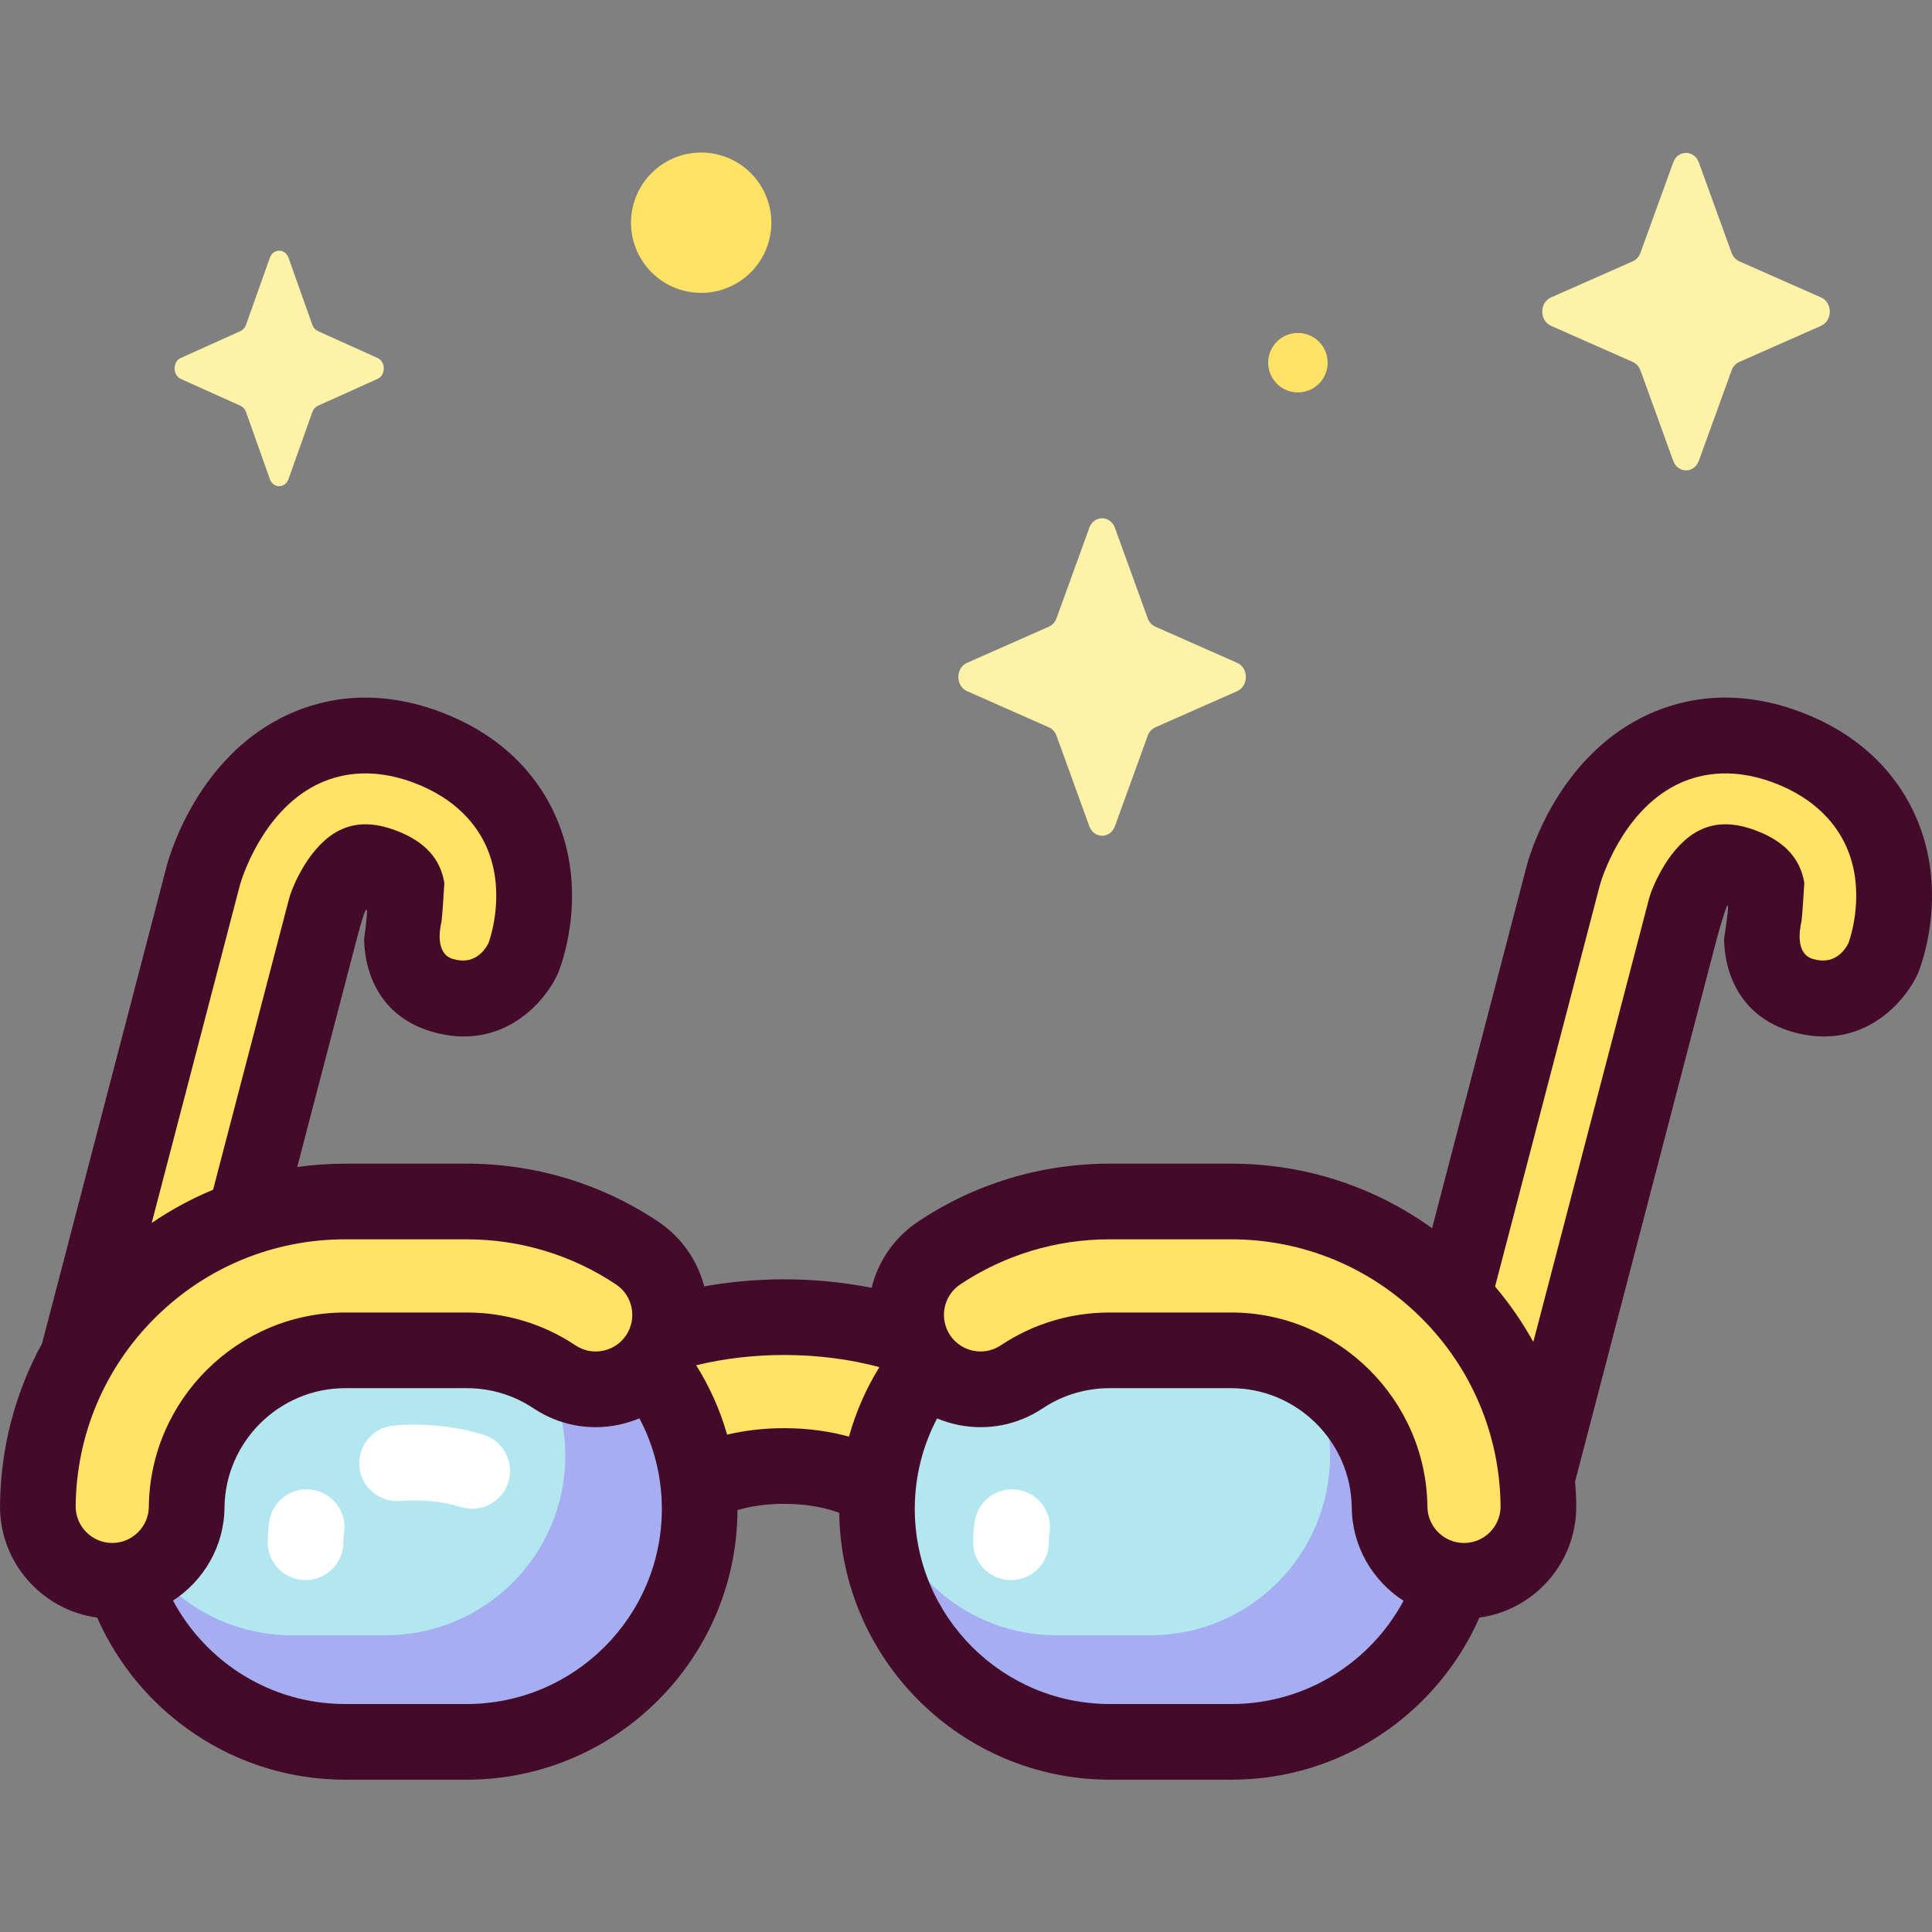
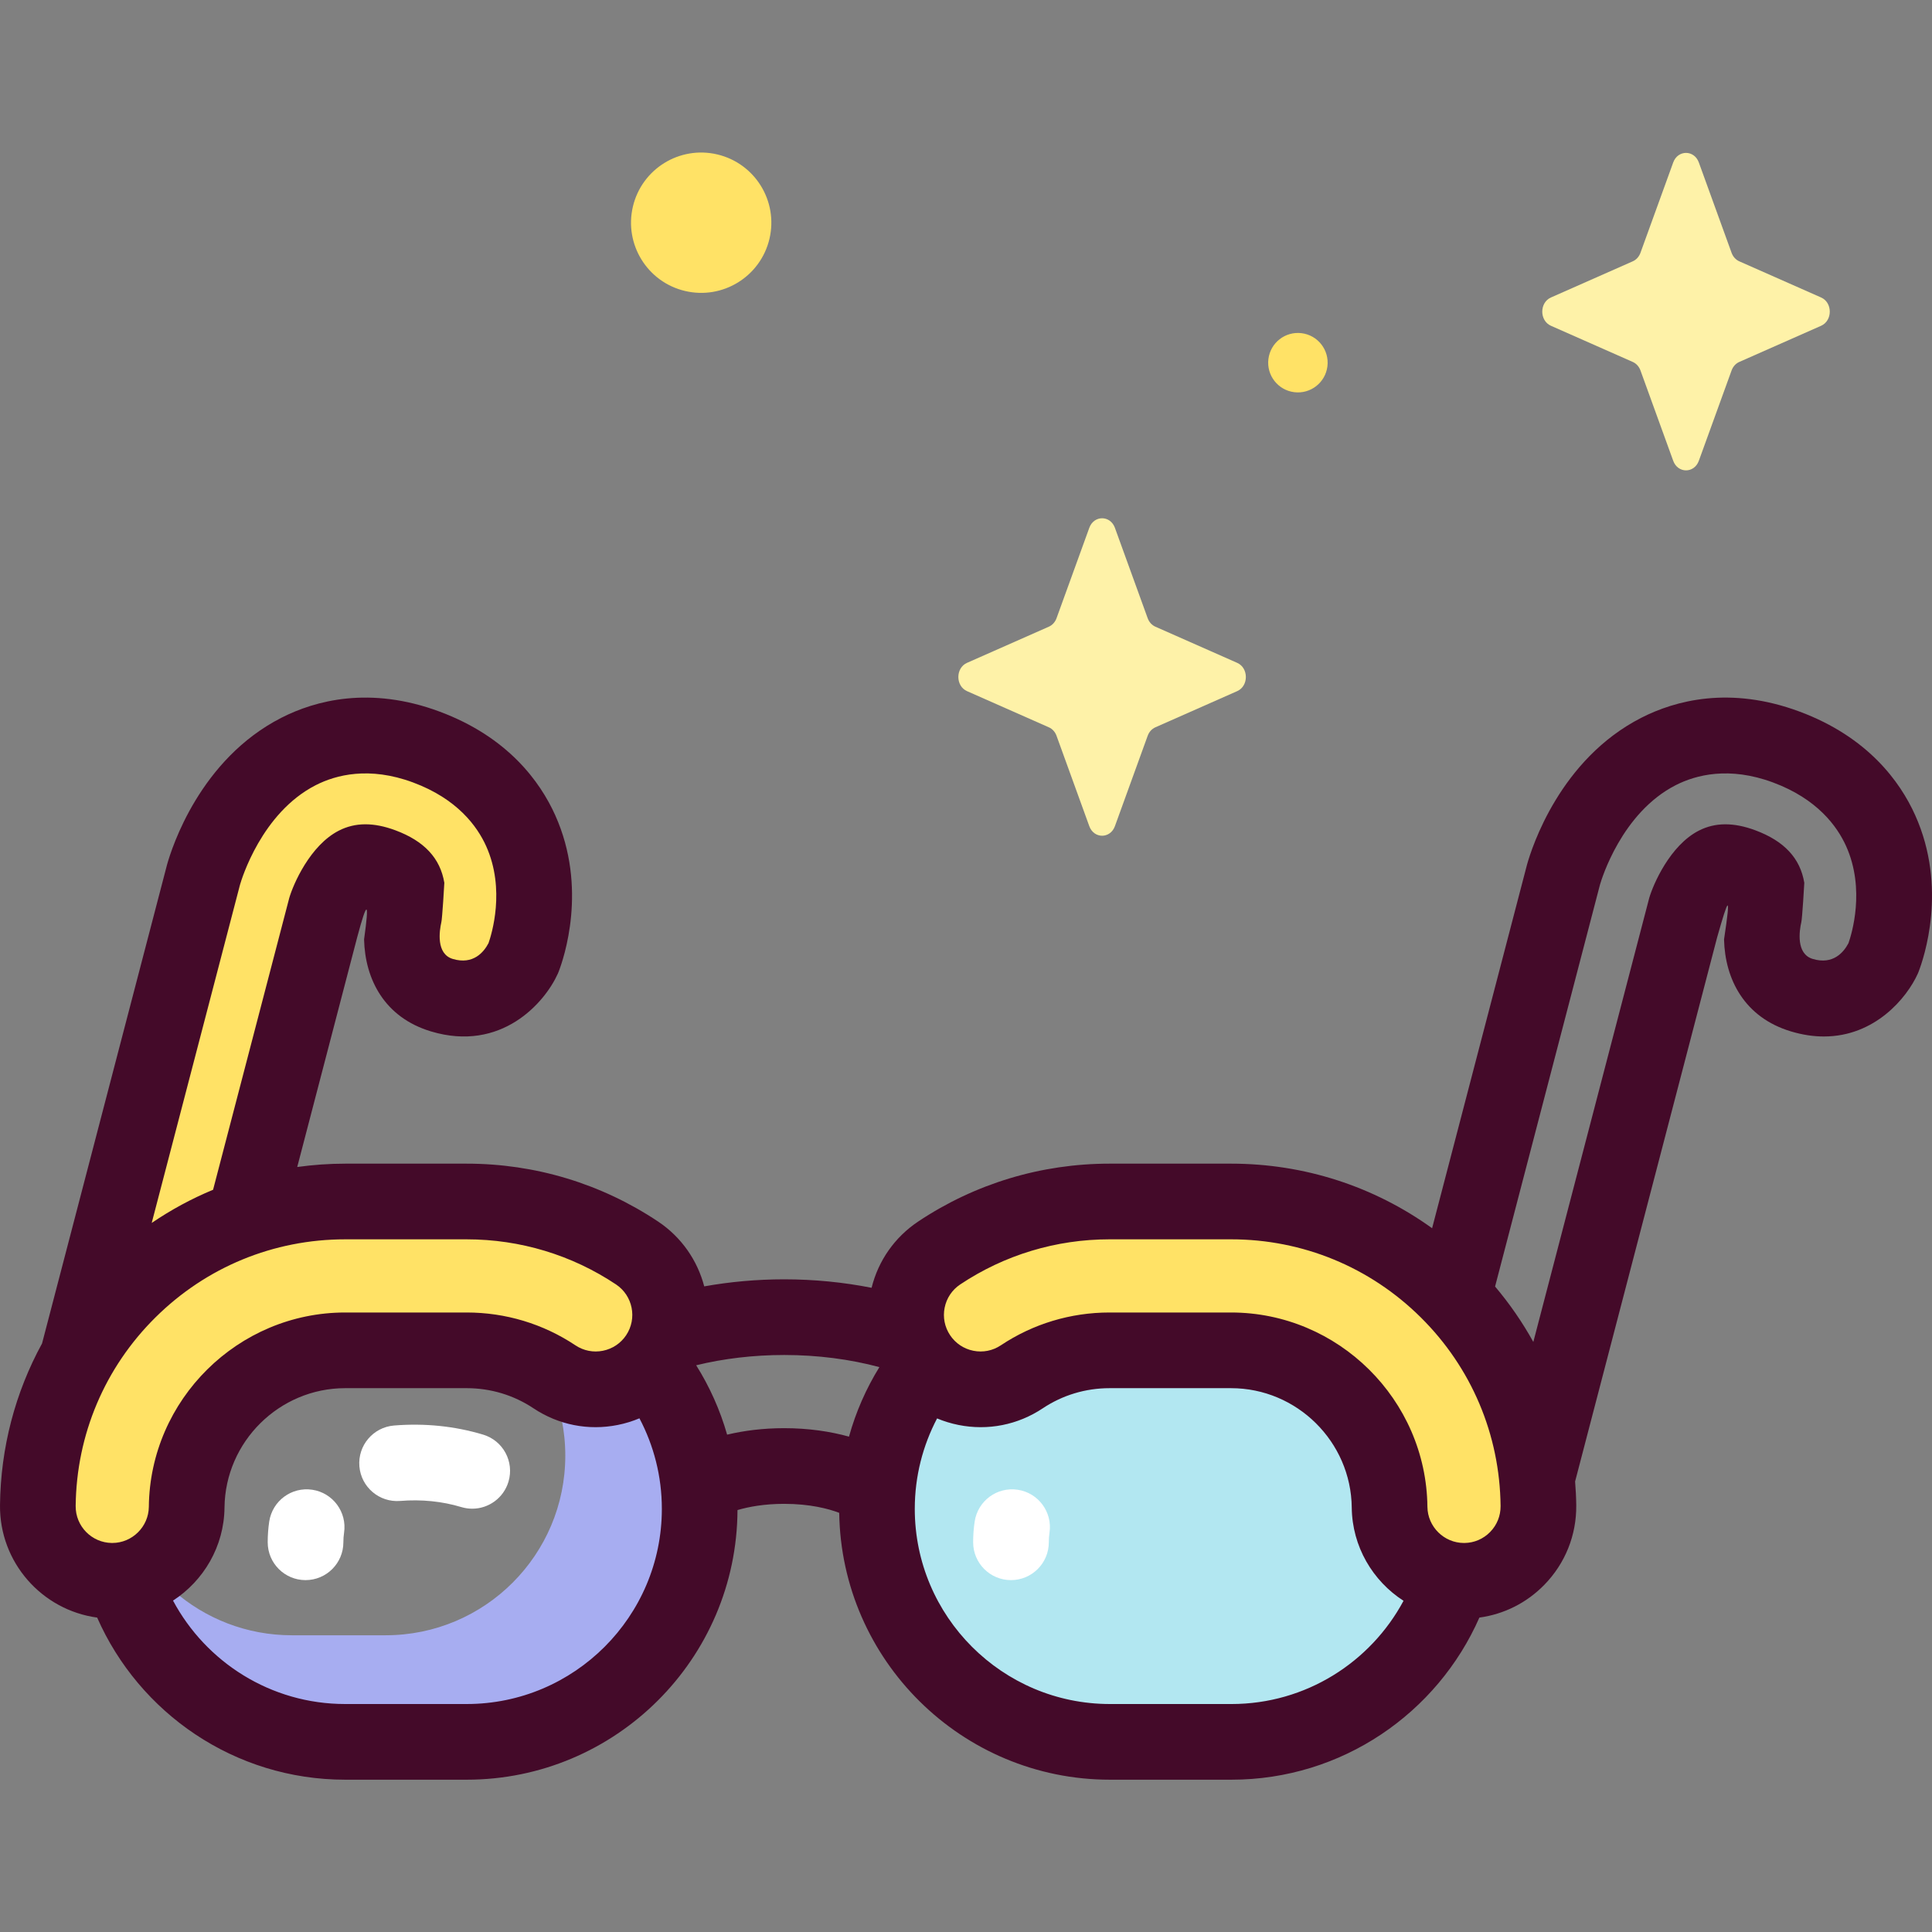
<svg xmlns="http://www.w3.org/2000/svg" id="Capa_1" enable-background="new 0 0 512 512" height="512" viewBox="0 0 512 512" width="512">
  <rect x="0" y="0" width="512" height="512" fill="#808080" stroke="none" />
  <g>
    <g>
      <g fill="#ffe266">
-         <path d="m248.344 413.636c-10.55 0-19.164-8.283-19.697-18.7-1.763-2.162-9.249-6.43-20.823-6.43s-19.06 4.268-20.824 6.43c-.533 10.418-9.147 18.7-19.697 18.7-10.893 0-19.723-8.83-19.723-19.723 0-13.591 7.725-26.176 21.196-34.531 10.733-6.656 24.599-10.322 39.047-10.322 14.447 0 28.314 3.666 39.047 10.322 13.471 8.354 21.196 20.94 21.196 34.531.001 10.893-8.829 19.723-19.722 19.723z" />
-         <path d="m390.145 418.676c-2.31.41-4.743.34-7.162-.292-8.969-2.341-14.343-11.51-12.002-20.479l43.35-166.061c.663-2.371 7.012-23.437 25.221-32.709 7.115-3.623 18.763-6.768 33.831-1.168 14.92 5.547 21.834 15.112 25.006 22.16 7.199 15.994 1.383 32.03.696 33.806 0 0-6.469 14.331-21.571 9.8-14.63-4.389-9.748-22.231-9.806-22.061.312-.904.999-3.422.56-6.079-.229-1.383-.655-3.958-6.582-6.161-4.425-1.645-6.226-.728-6.902-.383-3.944 2.008-7.298 9.014-8.096 11.739l-43.224 165.596c-1.712 6.549-7.063 11.181-13.319 12.292z" />
        <path d="m29.738 418.676c-2.31.41-4.743.34-7.162-.292-8.969-2.341-14.343-11.51-12.002-20.479l43.35-166.061c.663-2.371 7.011-23.437 25.221-32.709 7.115-3.623 18.763-6.768 33.831-1.168 14.92 5.547 21.834 15.112 25.006 22.16 7.199 15.994 1.383 32.03.696 33.806 0 0-6.469 14.331-21.571 9.8-14.63-4.389-9.748-22.231-9.806-22.061.312-.904.999-3.422.56-6.079-.229-1.383-.655-3.958-6.582-6.161-4.425-1.645-6.226-.728-6.902-.383-3.944 2.008-7.298 9.014-8.096 11.739l-43.226 165.595c-1.709 6.55-7.061 11.182-13.317 12.293z" />
      </g>
      <path d="m326.351 461.611h-32.212c-34.098 0-61.74-27.642-61.74-61.741 0-34.098 27.642-61.741 61.74-61.741h32.212c34.098 0 61.741 27.642 61.741 61.741 0 34.099-27.642 61.741-61.741 61.741z" fill="#b2e7f1" />
-       <path d="m326.351 338.13h-21.491c26.298 0 47.617 21.319 47.617 47.617v.001c0 26.298-21.319 47.617-47.617 47.617h-24.843c-24.048 0-43.922-17.831-47.148-40.99-.298 2.459-.469 4.957-.469 7.496 0 34.099 27.642 61.741 61.741 61.741h32.212c34.099 0 61.741-27.642 61.741-61.741-.002-34.099-27.644-61.741-61.743-61.741z" fill="#a7adf1" />
-       <path d="m123.684 461.611h-32.211c-34.098 0-61.741-27.642-61.741-61.741 0-34.098 27.642-61.741 61.741-61.741h32.212c34.098 0 61.741 27.642 61.741 61.741-.001 34.099-27.643 61.741-61.742 61.741z" fill="#b2e7f1" />
      <path d="m123.684 338.13h-21.492c26.298 0 47.617 21.319 47.617 47.617v.001c0 26.298-21.319 47.617-47.617 47.617h-24.843c-24.048 0-43.922-17.831-47.148-40.99-.298 2.459-.469 4.957-.469 7.496 0 34.099 27.642 61.741 61.741 61.741h32.212c34.099 0 61.741-27.642 61.741-61.741-.001-34.099-27.643-61.741-61.742-61.741z" fill="#a7adf1" />
      <path d="m29.753 418.932c-.07 0-.141 0-.212-.001-10.892-.115-19.628-9.038-19.514-19.93.227-21.577 8.798-41.826 24.134-57.016 15.35-15.204 35.703-23.578 57.31-23.578h32.212c16.14 0 31.746 4.717 45.131 13.641 9.063 6.042 11.512 18.287 5.47 27.35-6.041 9.063-18.288 11.512-27.35 5.47-6.885-4.59-14.925-7.016-23.251-7.016h-32.211c-22.918 0-41.76 18.646-42.001 41.565-.115 10.821-8.923 19.515-19.718 19.515z" fill="#ffe266" />
      <path d="m387.972 418.932c.07 0 .141 0 .212-.001 10.892-.115 19.628-9.038 19.514-19.93-.227-21.577-8.798-41.826-24.134-57.016-15.35-15.204-35.703-23.578-57.31-23.578h-32.214c-16.14 0-31.746 4.717-45.131 13.641-9.063 6.042-11.512 18.287-5.47 27.35 6.041 9.063 18.288 11.512 27.35 5.47 6.885-4.59 14.925-7.016 23.251-7.016h32.212c22.918 0 41.76 18.646 42.001 41.565.115 10.821 8.923 19.515 19.719 19.515z" fill="#ffe266" />
    </g>
    <g>
      <path d="m507.532 216.011c-3.957-8.791-12.486-20.689-30.656-27.443-18.478-6.867-32.969-2.903-41.874 1.631-21.573 10.985-29.048 34.368-30.328 38.944l-25.152 96.349c-15.434-11.103-33.898-17.112-53.269-17.112h-32.213c-18.126 0-35.655 5.299-50.693 15.325-6.228 4.152-10.579 10.355-12.366 17.573-7.432-1.464-15.232-2.244-23.157-2.244-7.23 0-14.357.646-21.195 1.868-1.783-6.8-5.956-12.999-12.251-17.196-15.037-10.026-32.566-15.325-50.693-15.325h-32.212c-4.288 0-8.528.309-12.705.887l15.885-60.858c2.718-10.187 3.25-9.627 1.83.537.252 10.579 5.41 20.69 17.743 24.39 18.594 5.577 30.104-7.555 33.59-15.279l.213-.505c1.374-3.549 7.786-22.232-.904-41.541-3.958-8.792-12.488-20.689-30.655-27.442-18.478-6.867-32.97-2.903-41.874 1.631-21.573 10.984-29.048 34.368-30.328 38.944l-33.124 126.882c-7.119 13.008-10.983 27.642-11.143 42.869-.16 15.141 11.083 27.788 25.749 29.781 11.118 25.27 36.391 42.961 65.722 42.961h32.212c39.467 0 71.59-32.026 71.759-71.455 2.935-.865 7.089-1.65 12.381-1.65 6.782 0 11.713 1.288 14.575 2.384.564 39.09 32.519 70.721 71.741 70.721h32.212c29.33 0 54.585-17.695 65.701-42.964 6.51-.888 12.509-3.882 17.179-8.652 5.56-5.678 8.575-13.181 8.49-21.126-.022-2.108-.141-4.2-.304-6.282l37.64-144.203c3.029-10.665 3.728-12.058 1.83.537.253 10.578 5.411 20.69 17.743 24.389 3.108.933 6.015 1.342 8.722 1.342 13.494-.001 21.965-10.187 24.869-16.621l.213-.51c1.374-3.552 7.781-22.242-.903-41.537zm-443.932 18.464c.412-1.436 5.736-19.095 20.094-26.406 5.33-2.713 14.129-5.037 25.788-.704 11.672 4.339 16.969 11.573 19.356 16.876 5.175 11.499 1.418 23.449.621 25.709-1.253 2.39-4.065 5.801-9.472 4.179-4.478-1.344-3.541-7.477-3.023-9.754.215-.693.807-10.304.787-10.422-1.08-6.522-5.326-11.075-12.979-13.919-5.754-2.139-10.643-2.113-14.947.08-7.655 3.898-12.102 14.212-13.168 17.856l-20.187 77.328c-5.69 2.356-11.131 5.305-16.265 8.794zm-22.382 114.634c13.46-13.332 31.307-20.675 50.255-20.675h32.212c14.155 0 27.837 4.135 39.569 11.957 4.448 2.966 5.655 8.997 2.69 13.446-1.436 2.155-3.627 3.621-6.166 4.129-2.539.509-5.125-.003-7.28-1.44-8.536-5.691-18.5-8.7-28.813-8.7h-32.212c-28.388 0-51.728 23.096-52.027 51.485-.057 5.29-4.404 9.594-9.693 9.594h-.106c-5.346-.056-9.65-4.452-9.594-9.798.2-18.922 7.716-36.678 21.165-49.998zm82.466 102.475h-32.211c-19.732 0-36.905-11.115-45.619-27.407 8.105-5.259 13.534-14.343 13.643-24.654.184-17.448 14.529-31.644 31.976-31.644h32.212c6.341 0 12.458 1.844 17.69 5.332 6.611 4.407 14.543 5.976 22.336 4.419 1.994-.399 3.916-.993 5.748-1.763 3.784 7.178 5.94 15.341 5.94 24.004-.001 28.514-23.199 51.713-51.715 51.713zm69.012-71.389c-1.873-6.556-4.651-12.735-8.201-18.384 7.293-1.78 15.202-2.724 23.328-2.724 8.837 0 17.417 1.115 25.225 3.213-3.503 5.669-6.234 11.858-8.057 18.424-4.893-1.361-10.698-2.245-17.167-2.245-5.591 0-10.687.66-15.128 1.716zm133.655 71.389h-32.211c-28.515 0-51.714-23.199-51.714-51.714 0-8.648 2.141-16.803 5.91-23.973 1.811.755 3.71 1.338 5.678 1.732 7.796 1.559 15.726-.011 22.336-4.418 5.233-3.488 11.349-5.332 17.69-5.332h32.213c17.447 0 31.792 14.196 31.976 31.644.109 10.344 5.573 19.452 13.721 24.703-8.723 16.267-25.886 27.358-45.599 27.358zm68.553-45.591c-1.812 1.851-4.237 2.885-6.792 2.912l-.141.001c-5.288 0-9.635-4.305-9.692-9.594-.3-28.389-23.639-51.486-52.027-51.486h-32.212c-10.312 0-20.275 3.008-28.814 8.7-2.154 1.436-4.739 1.948-7.278 1.439-2.54-.508-4.729-1.974-6.166-4.13-1.437-2.155-1.949-4.74-1.44-7.28.508-2.539 1.974-4.729 4.129-6.166 11.732-7.822 25.415-11.957 39.569-11.957h32.213c18.948 0 36.795 7.342 50.255 20.675 13.448 13.32 20.964 31.076 21.164 49.998.026 2.592-.957 5.037-2.768 6.888zm94.961-156.041c-1.254 2.389-4.059 5.799-9.471 4.177-4.478-1.344-3.542-7.477-3.024-9.754.215-.693.808-10.303.788-10.421-1.08-6.522-5.326-11.075-12.98-13.92-5.754-2.139-10.643-2.113-14.945.08-7.652 3.896-12.1 14.209-13.169 17.854l-30.716 117.66c-2.869-5.18-6.257-10.096-10.136-14.688l27.792-106.464c.412-1.436 5.736-19.095 20.094-26.406 5.33-2.713 14.13-5.037 25.788-.704 11.674 4.339 16.969 11.572 19.356 16.876 5.173 11.486 1.422 23.442.623 25.71z" fill="#440a29" />
      <g fill="#fff">
        <path d="m80.972 418.748c-5.534 0-10.023-4.484-10.027-10.019-.001-1.873.135-3.729.405-5.517.829-5.475 5.934-9.243 11.414-8.414 5.476.828 9.242 5.939 8.414 11.414-.12.793-.181 1.635-.18 2.502.004 5.538-4.482 10.03-10.02 10.034-.001 0-.004 0-.006 0z" />
        <path d="m267.921 418.748c-5.534 0-10.023-4.484-10.027-10.019-.001-1.873.135-3.729.405-5.517.829-5.475 5.937-9.243 11.414-8.414 5.475.828 9.242 5.939 8.414 11.414-.12.793-.181 1.635-.18 2.502.004 5.538-4.482 10.03-10.02 10.034-.002 0-.005 0-.006 0z" />
        <path d="m125.149 399.82c-.956 0-1.928-.138-2.891-.427-5.115-1.537-10.567-2.087-16.214-1.628-5.52.447-10.356-3.665-10.804-9.184-.447-5.52 3.665-10.357 9.185-10.804 8.139-.66 16.086.151 23.607 2.412 5.303 1.594 8.31 7.185 6.716 12.488-1.305 4.34-5.289 7.143-9.599 7.143z" />
      </g>
    </g>
    <g>
      <ellipse cx="185.789" cy="58.959" fill="#ffe266" rx="18.596" ry="18.596" transform="matrix(.23 -.973 .973 .23 85.722 226.232)" />
      <ellipse cx="343.975" cy="96.302" fill="#ffe266" rx="7.875" ry="7.875" transform="matrix(.122 -.993 .993 .122 206.367 425.933)" />
      <g fill="#fef2a8">
-         <path d="m76.456 68.316 6.317 17.764c.27.76.806 1.363 1.482 1.668l15.782 7.11c2.229 1.005 2.229 4.557 0 5.562l-15.782 7.11c-.676.304-1.211.907-1.482 1.668l-6.317 17.764c-.893 2.51-4.049 2.51-4.941 0l-6.317-17.764c-.271-.761-.806-1.363-1.482-1.668l-15.782-7.11c-2.23-1.005-2.23-4.557 0-5.562l15.782-7.11c.676-.304 1.211-.907 1.482-1.668l6.317-17.764c.892-2.51 4.048-2.51 4.941 0z" />
        <path d="m295.465 139.882 8.681 23.947c.372 1.025 1.108 1.838 2.036 2.248l21.686 9.586c3.064 1.354 3.064 6.143 0 7.498l-21.686 9.586c-.928.41-1.664 1.223-2.036 2.248l-8.681 23.947c-1.227 3.383-5.563 3.383-6.79 0l-8.681-23.947c-.372-1.025-1.107-1.838-2.036-2.248l-21.686-9.586c-3.064-1.354-3.064-6.143 0-7.498l21.686-9.586c.929-.41 1.664-1.223 2.036-2.248l8.681-23.947c1.226-3.383 5.563-3.383 6.79 0z" />
        <path d="m450.209 43.056 8.681 23.947c.372 1.025 1.108 1.838 2.036 2.248l21.686 9.586c3.064 1.354 3.064 6.143 0 7.498l-21.686 9.586c-.928.41-1.664 1.223-2.036 2.248l-8.681 23.947c-1.226 3.383-5.563 3.383-6.79 0l-8.681-23.947c-.372-1.025-1.108-1.838-2.036-2.248l-21.686-9.586c-3.064-1.354-3.064-6.143 0-7.498l21.686-9.586c.928-.41 1.664-1.223 2.036-2.248l8.681-23.947c1.226-3.383 5.563-3.383 6.79 0z" />
      </g>
    </g>
  </g>
</svg>